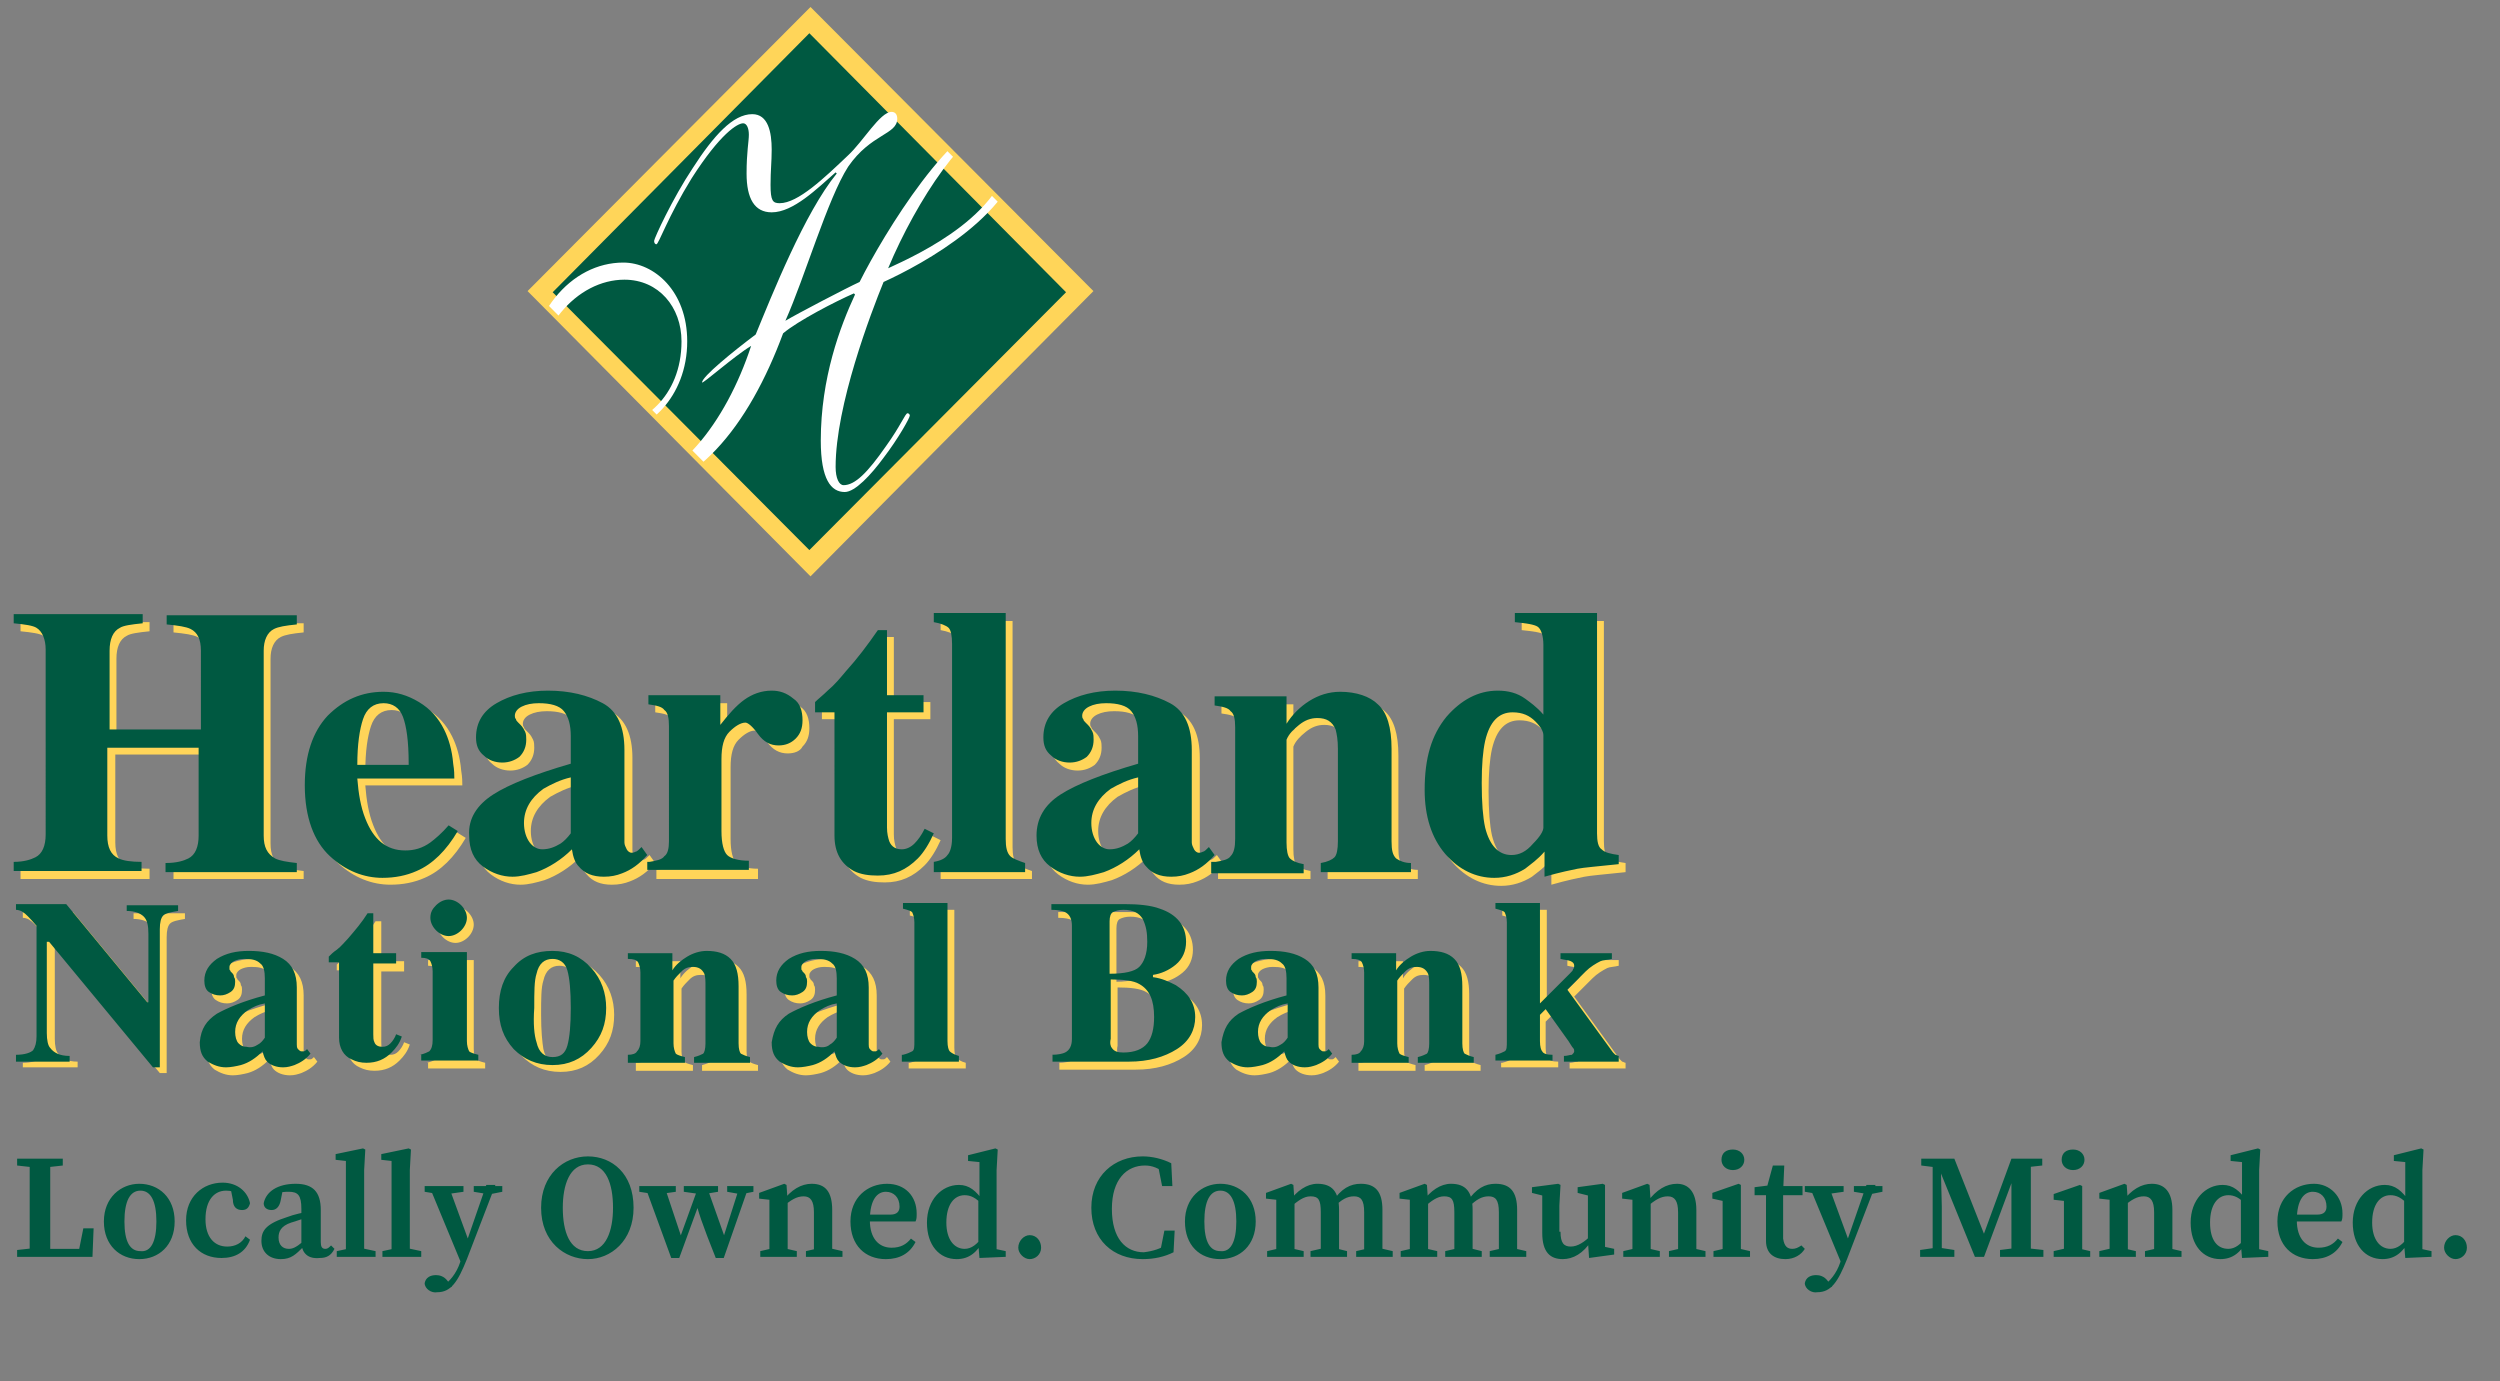
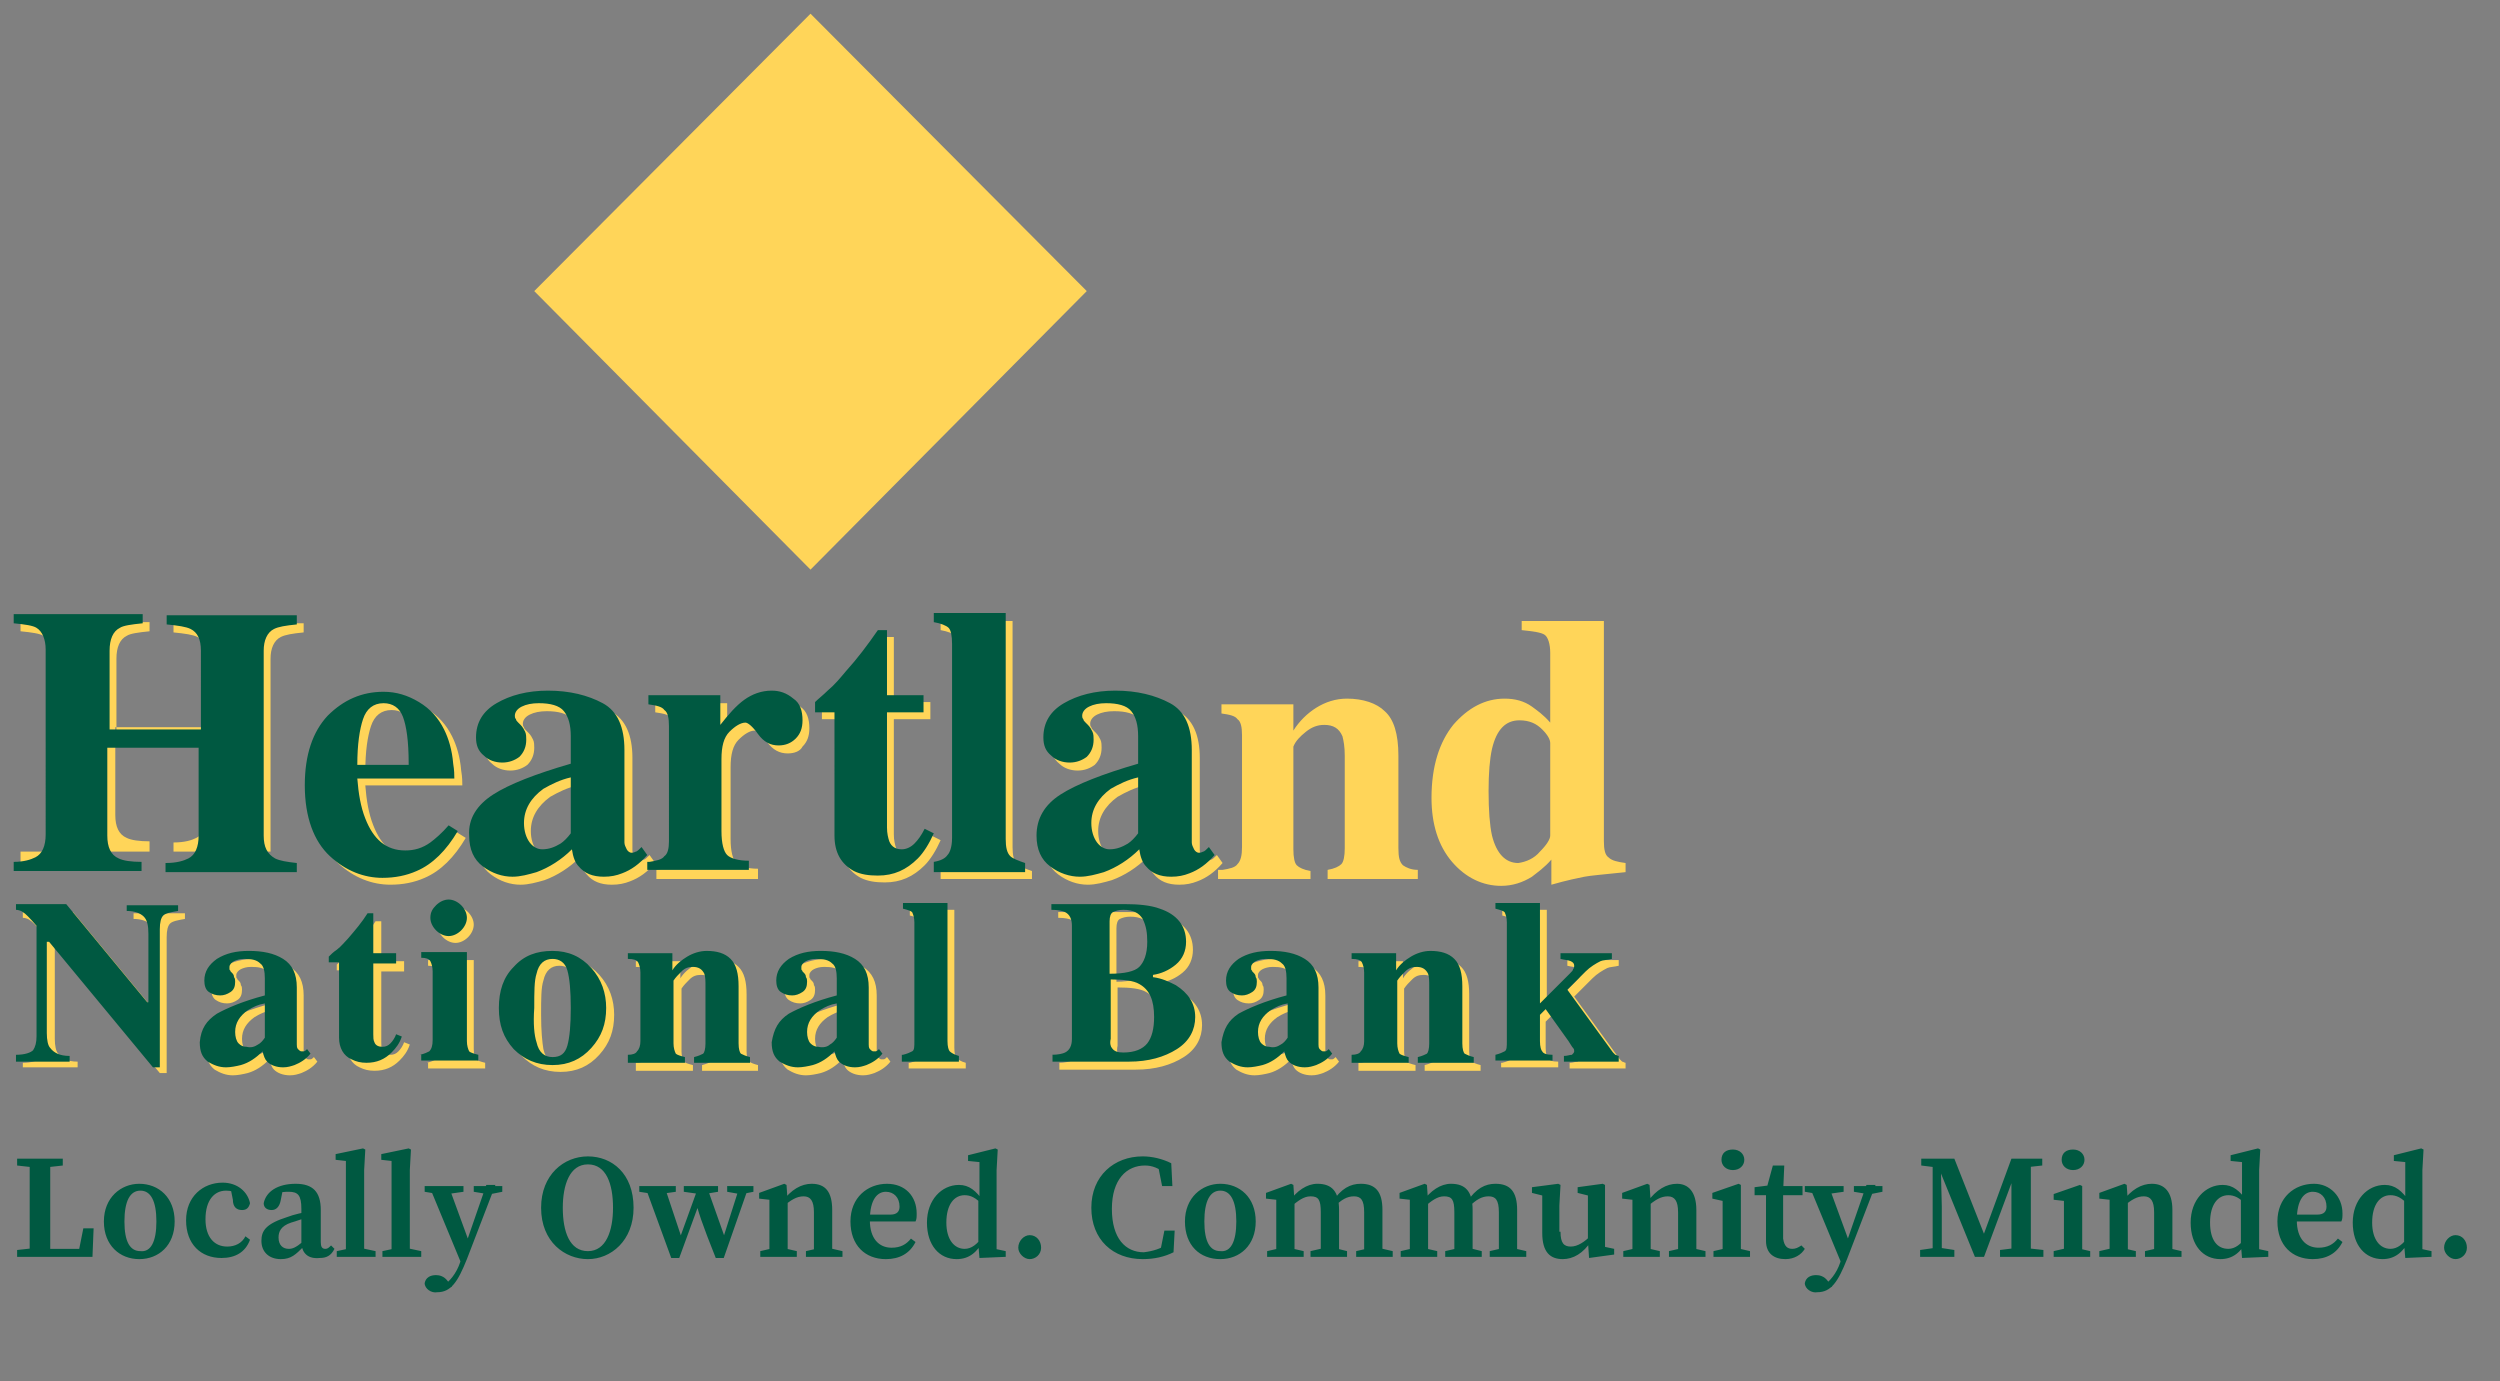
<svg xmlns="http://www.w3.org/2000/svg" xmlns:xlink="http://www.w3.org/1999/xlink" id="Layer_1" viewBox="0 0 219 121">
  <rect x="0" y="0" width="219" height="121" fill="#808080" stroke="none" />
  <style>.st0{fill:#ffd559}.st1{fill:#005941}.st2,.st3{fill:none;stroke:#ffd559;stroke-width:.83;stroke-miterlimit:3.864}.st3{stroke:#005941}.st4{clip-path:url(#SVGID_2_);fill-rule:evenodd;clip-rule:evenodd;fill:#fff}</style>
-   <path class="st0" d="M2 93.1c.8 0 1.3-.2 1.5-.4.2-.3.3-.7.3-1.2v-9.7c-.6-.7-1-1.1-1.2-1.2-.1-.1-.4-.2-.6-.2v-.5h4.4l7.1 8.6h.1v-6c0-.7-.1-1.2-.4-1.5-.3-.3-.8-.5-1.5-.5V80h4.5v.5c-.6.1-1.1.2-1.3.4-.2.2-.3.6-.3 1.2V94H14L4.9 83h-.1v8c0 .6.1 1.1.3 1.3.3.4.8.7 1.7.7v.5H2v-.4zm17.6-3.6c.9-.5 2.3-1.1 4.2-1.6v-1.5c0-.6-.1-1.1-.4-1.3-.3-.3-.7-.4-1.4-.4-.4 0-.7.1-.9.2-.2.1-.4.3-.4.5v.2c0 .1.1.1.1.2l.1.1c.1.1.2.2.2.4.1.1.1.3.1.4 0 .4-.1.7-.4.9-.3.2-.6.3-.9.3-.4 0-.7-.1-1-.3-.3-.2-.4-.6-.4-1 0-.8.4-1.4 1.1-1.9.8-.5 1.7-.7 2.8-.7 1.2 0 2.2.2 3 .7.8.5 1.2 1.3 1.2 2.5v5c0 .1 0 .3.1.4.1.1.2.2.3.2h.2c.1 0 .2-.1.3-.2l.3.4c-.4.5-.9.8-1.4 1-.3.1-.6.2-1 .2-.6 0-1.1-.2-1.4-.5-.2-.2-.3-.5-.4-.9-.6.6-1.2 1-1.9 1.2-.4.1-.9.2-1.3.2-.6 0-1.1-.2-1.6-.5-.5-.4-.7-.9-.7-1.7.2-1.2.6-2 1.5-2.5zm3.6 2.6c.2-.1.4-.3.6-.6v-3c-.6.1-1 .3-1.5.6-.7.5-1.1 1.1-1.1 1.9 0 .4.1.8.3 1 .2.2.4.3.7.3.4.1.8 0 1-.2zm6.3-7v-.6c.2-.2.4-.4.7-.6.4-.3.7-.7 1-1 .6-.7 1.2-1.4 1.7-2.2h.5v3.5h2v.9h-2v6.2c0 .3 0 .5.1.7.1.3.4.4.7.4.3 0 .5-.1.7-.3.2-.2.4-.5.5-.8l.5.2c-.2.6-.5 1-.9 1.4-.6.6-1.3.9-2.2.9-.5 0-.9-.1-1.3-.3-.7-.3-1.1-1-1.1-1.9V85h-.9zm7.9 8c.4-.1.6-.2.8-.3.2-.2.3-.5.3-1v-6c0-.4-.1-.7-.2-.9-.1-.2-.4-.3-.8-.3v-.5h4v7.8c0 .4.1.7.2.9.1.1.4.2.8.3v.5h-5v-.5zm1.4-13.2c.3-.3.7-.5 1.1-.5.4 0 .8.2 1.1.5.3.3.5.7.5 1.1 0 .4-.2.8-.5 1.1-.3.3-.7.5-1.1.5-.4 0-.8-.2-1.1-.5-.3-.3-.5-.7-.5-1.1.1-.4.2-.8.5-1.1zm6.9 5.4c.9-1 2-1.4 3.4-1.4s2.5.5 3.4 1.5c.9 1 1.3 2.2 1.3 3.5 0 1.4-.4 2.5-1.3 3.5s-2 1.5-3.4 1.5-2.5-.5-3.4-1.4c-.9-1-1.3-2.1-1.3-3.6 0-1.4.4-2.6 1.3-3.6zm1.9 6.6c.2.9.7 1.3 1.4 1.3s1.1-.3 1.3-1c.2-.7.3-1.8.3-3.3 0-1.5-.1-2.6-.3-3.3-.2-.7-.7-1-1.3-1-.7 0-1.2.4-1.4 1.3-.2.6-.2 1.6-.2 3s.1 2.4.2 3zm8.1 1.2c.4 0 .7-.1.8-.3.2-.2.3-.5.3-.9v-6c0-.4-.1-.7-.2-.9-.1-.2-.4-.3-.9-.3v-.5h3.9v1.5c.3-.5.8-.9 1.3-1.2.5-.3 1.1-.5 1.7-.5.9 0 1.6.2 2.1.7.5.5.7 1.3.7 2.4v5c0 .5.1.8.2.9.2.1.4.2.8.3v.5h-4.9v-.5c.4-.1.6-.2.8-.3.1-.1.2-.4.2-.9v-5c0-.5 0-.8-.1-1.1-.2-.4-.5-.6-1-.6-.4 0-.7.1-1 .4-.3.3-.5.5-.7.8v5.5c0 .4.1.7.2.9.1.1.4.2.8.3v.5h-5v-.7zm14.1-3.6c.9-.5 2.3-1.1 4.2-1.6v-1.5c0-.6-.1-1.1-.4-1.3-.3-.3-.7-.4-1.4-.4-.4 0-.7.1-.9.2-.2.1-.4.3-.4.5v.2c0 .1.1.1.1.2l.1.1c.1.1.2.2.2.4.1.1.1.3.1.4 0 .4-.1.7-.4.9-.3.2-.6.3-.9.3-.4 0-.7-.1-1-.3-.3-.2-.4-.6-.4-1 0-.8.4-1.4 1.1-1.9.8-.5 1.7-.7 2.8-.7 1.2 0 2.2.2 3 .7.8.5 1.2 1.3 1.2 2.5v5c0 .1 0 .3.1.4.1.1.2.2.3.2h.2c.1 0 .2-.1.3-.2l.3.4c-.4.5-.9.8-1.4 1-.3.1-.6.2-1 .2-.6 0-1.1-.2-1.4-.5-.2-.2-.3-.5-.4-.9-.6.6-1.2 1-1.9 1.2-.4.1-.9.2-1.3.2-.6 0-1.1-.2-1.6-.5-.5-.4-.7-.9-.7-1.7.1-1.2.6-2 1.5-2.5zm3.6 2.6c.2-.1.4-.3.6-.6v-3c-.6.1-1 .3-1.5.6-.7.5-1.1 1.1-1.1 1.9 0 .4.1.8.3 1 .2.2.4.3.7.3.4.1.7 0 1-.2zm6.3 1c.4-.1.6-.2.8-.3.2-.1.2-.4.2-.9V81.4c0-.4-.1-.7-.2-.9-.1-.1-.4-.2-.8-.3v-.5h3.9v12.1c0 .5.1.8.2.9.1.1.4.3.8.4v.5h-5v-.5zm13 0c.6 0 1-.1 1.2-.2.4-.2.6-.6.6-1.2v-9.9c0-.6-.2-1-.6-1.2-.2-.1-.6-.2-1.2-.2v-.5h6.4c1.2 0 2.3.1 3.1.4 1.5.5 2.3 1.5 2.3 2.9 0 .8-.3 1.5-.9 2-.6.5-1.3.8-2 .9v.2c.8.1 1.4.4 2 .7 1.1.7 1.7 1.6 1.7 2.8 0 1.1-.5 2.1-1.6 2.8-1.1.7-2.5 1.1-4.2 1.1h-6.7v-.6zm7.7-7.8c.4-.4.7-1.1.7-2.2 0-.8-.1-1.4-.4-2-.3-.5-.8-.8-1.7-.8-.4 0-.7.1-.9.2-.2.1-.3.4-.3.8V86c1.3 0 2.2-.3 2.6-.7zM98 92.5c.2.3.5.4 1 .4 1 0 1.7-.3 2.1-.8.4-.5.6-1.3.6-2.3 0-1.5-.4-2.4-1.3-2.9-.5-.3-1.4-.4-2.5-.4v5.1c-.1.5 0 .7.1.9zm11.1-3c.9-.5 2.3-1.1 4.2-1.6v-1.5c0-.6-.1-1.1-.4-1.3-.3-.3-.7-.4-1.4-.4-.4 0-.7.1-.9.2-.2.1-.4.3-.4.5v.2c0 .1.1.1.1.2l.1.1c.1.1.2.2.2.4.1.1.1.3.1.4 0 .4-.1.7-.4.9-.3.2-.6.3-.9.3-.4 0-.7-.1-1-.3-.3-.2-.4-.6-.4-1 0-.8.4-1.4 1.1-1.9.8-.5 1.7-.7 2.8-.7 1.2 0 2.2.2 3 .7.8.5 1.2 1.3 1.2 2.5v5c0 .1 0 .3.1.4.1.1.2.2.3.2h.2c.1 0 .2-.1.3-.2l.3.4c-.4.5-.9.8-1.4 1-.3.1-.6.2-1 .2-.6 0-1.1-.2-1.4-.5-.2-.2-.3-.5-.4-.9-.6.6-1.2 1-1.9 1.2-.4.1-.9.2-1.3.2-.6 0-1.1-.2-1.6-.5-.5-.4-.7-.9-.7-1.7.2-1.2.6-2 1.5-2.5zm3.7 2.6c.2-.1.4-.3.6-.6v-3c-.6.1-1 .3-1.5.6-.7.5-1.1 1.1-1.1 1.9 0 .4.1.8.3 1 .2.2.4.3.7.3.4.1.7 0 1-.2zm6.2 1c.4 0 .7-.1.8-.3.2-.2.3-.5.3-.9v-6c0-.4-.1-.7-.2-.9-.1-.2-.4-.3-.9-.3v-.5h3.9v1.5c.3-.5.8-.9 1.3-1.2.5-.3 1.1-.5 1.7-.5.9 0 1.6.2 2.1.7.5.5.7 1.3.7 2.4v5c0 .5.1.8.2.9.2.1.4.2.8.3v.5h-4.9v-.5c.4-.1.6-.2.8-.3.1-.1.2-.4.2-.9v-5c0-.5 0-.8-.1-1.1-.2-.4-.5-.6-1-.6-.4 0-.7.1-1 .4-.3.3-.5.5-.7.8v5.5c0 .4.1.7.2.9.1.1.4.2.8.3v.5h-5v-.7zm12.6 0c.4-.1.6-.2.8-.3.2-.1.2-.4.2-.9V81.4c0-.4-.1-.7-.2-.9-.1-.1-.4-.2-.8-.3v-.5h3.9v8.8l2.6-2.6c.2-.2.3-.3.3-.4s.1-.2.1-.3c0-.2-.1-.3-.3-.4-.2-.1-.5-.1-.9-.2v-.5h4.5v.5c-.4.1-.8.1-1 .2-.4.2-.9.5-1.3.9l-1.6 1.6 4 5.5.2.2c.1 0 .2.1.3.1v.5h-4.9v-.5c.3 0 .5-.1.7-.1.1-.1.2-.2.2-.3 0-.1 0-.2-.1-.3s-.2-.3-.4-.6l-2-2.8-.5.5v2.3c0 .5.1.8.2.9.1.2.4.3.9.3v.5h-5v-.4zM1.8 76.1c.9 0 1.5-.2 1.9-.4.6-.3.9-1 .9-2V57.6c0-.9-.3-1.6-.8-1.9-.3-.2-1-.3-2-.4v-.8h11.3v.8c-1 .1-1.7.2-2 .4-.6.3-.9 1-.9 2v6.9h8v-6.9c0-1-.3-1.6-.9-1.9-.4-.2-1.1-.3-2.1-.4v-.8h11.4v.8c-1 .1-1.6.2-2 .4-.6.3-.9 1-.9 1.9v16.2c0 1 .3 1.6 1 2 .4.2 1 .3 1.9.4v.7H15.2v-.8c1 0 1.6-.2 2-.4.6-.3.9-1 .9-2v-7.7h-8v7.7c0 1 .3 1.7 1 2 .4.2 1.1.3 2 .3v.9H1.8v-.9zm27.6-12.8c1.4-1.4 3-2.1 4.9-2.1 1.1 0 2.1.3 3.1.9 1 .6 1.7 1.4 2.2 2.4.4.8.7 1.8.8 3 .1.6.1 1 .1 1.3H32c.1 1.3.3 2.5.7 3.5.7 1.8 1.8 2.8 3.5 2.8.8 0 1.5-.2 2.2-.7.4-.3 1-.8 1.6-1.5l.8.5c-1 1.7-2.2 2.9-3.6 3.5-.9.4-1.9.6-3 .6-1.6 0-3.2-.6-4.6-1.9-1.4-1.3-2.2-3.4-2.2-6.2-.1-2.7.6-4.7 2-6.1zm7.1 4.2c0-2-.2-3.3-.5-4.1-.3-.8-.9-1.2-1.7-1.2-.9 0-1.5.5-1.8 1.4-.3.9-.5 2.2-.5 4h4.5zm7.4 2.8c1.4-.9 3.7-1.8 6.8-2.7v-2.4c0-1-.2-1.7-.6-2.2-.4-.5-1.2-.7-2.2-.7-.6 0-1.1.1-1.5.3-.4.2-.6.5-.6.8 0 .1 0 .2.1.3 0 .1.1.2.2.3l.2.2c.2.2.3.4.4.6.1.2.1.5.1.7 0 .6-.2 1.1-.6 1.5-.4.3-.9.5-1.5.5s-1.2-.2-1.6-.6c-.5-.4-.7-.9-.7-1.6 0-1.3.6-2.3 1.8-3 1.2-.7 2.7-1.1 4.5-1.1 1.9 0 3.5.4 4.8 1.1 1.3.7 1.9 2.1 1.9 4.1v8.1c0 .2.1.4.2.6.1.2.3.3.4.3.1 0 .2 0 .4-.1.1 0 .3-.2.5-.4l.5.7c-.7.8-1.4 1.3-2.2 1.6-.5.2-1 .3-1.6.3-1 0-1.7-.3-2.2-.9-.3-.3-.5-.8-.6-1.5-.9.9-2 1.6-3.1 2-.7.2-1.4.4-2.1.4-.9 0-1.8-.3-2.6-.9-.8-.6-1.2-1.5-1.2-2.7-.1-1.6.6-2.8 2.1-3.6zm5.8 4.3c.3-.2.6-.5.9-.9v-4.9c-.9.2-1.7.6-2.4 1-1.1.8-1.7 1.8-1.7 3 0 .7.2 1.3.5 1.7.3.4.7.6 1.1.6.6 0 1.1-.2 1.6-.5zm7.8 1.6c.6-.1 1.1-.2 1.3-.5.3-.2.4-.7.4-1.3V64.3c0-.7-.1-1.2-.4-1.4-.2-.3-.7-.4-1.4-.5v-.8h6.3v2.6c.7-.9 1.4-1.7 2.1-2.2.7-.5 1.5-.8 2.4-.8.7 0 1.3.2 1.9.7.6.4.8 1.1.8 1.9 0 .7-.2 1.2-.6 1.6-.2.4-.7.6-1.3.6-.7 0-1.3-.3-1.8-1s-.9-1-1.1-1c-.4 0-.9.3-1.4.8-.5.5-.7 1.3-.7 2.4v6.3c0 1.1.2 1.8.5 2.1.3.3 1 .5 1.9.5v.9h-8.9v-.8zM72 63v-.9c.3-.3.7-.6 1.1-1 .6-.5 1.1-1.1 1.6-1.7 1-1.1 1.9-2.3 2.8-3.6h.8v5.7h3.2V63h-3.2v10.1c0 .5.1.9.2 1.2.2.5.6.7 1.1.7.4 0 .8-.2 1.1-.5.3-.3.6-.7.9-1.3l.8.4c-.4.9-.9 1.7-1.4 2.2-1 1-2.1 1.5-3.5 1.5-.8 0-1.5-.1-2.1-.4-1.1-.6-1.7-1.6-1.7-3.1V63H72zm10.4 13.2c.6-.1 1-.3 1.2-.6.2-.2.4-.7.4-1.5v-17c0-.7-.1-1.2-.3-1.4-.2-.2-.7-.4-1.3-.5v-.8h6.3v19.8c0 .7.1 1.2.4 1.5.2.2.7.4 1.3.6v.7h-8v-.8zm11.2-5.9c1.4-.9 3.7-1.8 6.8-2.7v-2.4c0-1-.2-1.7-.6-2.2-.4-.5-1.2-.7-2.2-.7-.6 0-1.1.1-1.5.3-.4.2-.6.5-.6.8 0 .1 0 .2.1.3 0 .1.1.2.2.3l.2.2c.2.2.3.4.4.6.1.2.1.5.1.7 0 .6-.2 1.1-.6 1.5-.4.3-.9.5-1.5.5s-1.2-.2-1.6-.6c-.5-.4-.7-.9-.7-1.6 0-1.3.6-2.3 1.8-3 1.2-.7 2.7-1.1 4.5-1.1 1.9 0 3.5.4 4.8 1.1 1.3.7 1.9 2.1 1.9 4.1v8.1c0 .2.1.4.2.6.1.2.3.3.4.3.1 0 .2 0 .4-.1.1 0 .3-.2.5-.4l.5.7c-.7.8-1.4 1.3-2.2 1.6-.5.2-1 .3-1.6.3-1 0-1.7-.3-2.2-.9-.3-.3-.5-.8-.6-1.5-.9.9-2 1.6-3.1 2-.7.2-1.4.4-2.1.4-.9 0-1.8-.3-2.6-.9-.8-.6-1.2-1.5-1.2-2.7-.1-1.6.6-2.8 2.1-3.6zm5.8 4.3c.3-.2.6-.5.9-.9v-4.9c-.9.2-1.7.6-2.4 1-1.1.8-1.7 1.8-1.7 3 0 .7.2 1.3.5 1.7.3.4.7.6 1.1.6.6 0 1.1-.2 1.6-.5z" />
+   <path class="st0" d="M2 93.1c.8 0 1.3-.2 1.5-.4.2-.3.3-.7.3-1.2v-9.7c-.6-.7-1-1.1-1.2-1.2-.1-.1-.4-.2-.6-.2v-.5h4.4l7.1 8.6h.1v-6c0-.7-.1-1.2-.4-1.5-.3-.3-.8-.5-1.5-.5V80h4.5v.5c-.6.1-1.1.2-1.3.4-.2.2-.3.6-.3 1.2V94H14L4.9 83h-.1v8c0 .6.1 1.1.3 1.3.3.4.8.7 1.7.7v.5H2v-.4zm17.6-3.6c.9-.5 2.3-1.1 4.2-1.6v-1.5c0-.6-.1-1.1-.4-1.3-.3-.3-.7-.4-1.4-.4-.4 0-.7.1-.9.2-.2.1-.4.3-.4.5v.2c0 .1.1.1.1.2l.1.1c.1.1.2.2.2.4.1.1.1.3.1.4 0 .4-.1.7-.4.9-.3.2-.6.3-.9.3-.4 0-.7-.1-1-.3-.3-.2-.4-.6-.4-1 0-.8.4-1.4 1.1-1.9.8-.5 1.7-.7 2.8-.7 1.2 0 2.2.2 3 .7.8.5 1.2 1.3 1.2 2.5v5c0 .1 0 .3.1.4.1.1.2.2.3.2h.2c.1 0 .2-.1.3-.2l.3.4c-.4.5-.9.8-1.4 1-.3.1-.6.2-1 .2-.6 0-1.1-.2-1.4-.5-.2-.2-.3-.5-.4-.9-.6.6-1.2 1-1.9 1.2-.4.1-.9.2-1.3.2-.6 0-1.1-.2-1.6-.5-.5-.4-.7-.9-.7-1.7.2-1.2.6-2 1.5-2.5zm3.6 2.6c.2-.1.4-.3.6-.6v-3c-.6.1-1 .3-1.5.6-.7.5-1.1 1.1-1.1 1.9 0 .4.1.8.3 1 .2.2.4.3.7.3.4.1.8 0 1-.2zm6.3-7v-.6c.2-.2.4-.4.7-.6.4-.3.7-.7 1-1 .6-.7 1.2-1.4 1.7-2.2h.5v3.5h2v.9h-2v6.2c0 .3 0 .5.1.7.1.3.4.4.7.4.3 0 .5-.1.7-.3.2-.2.4-.5.5-.8l.5.2c-.2.6-.5 1-.9 1.4-.6.6-1.3.9-2.2.9-.5 0-.9-.1-1.3-.3-.7-.3-1.1-1-1.1-1.9V85h-.9zm7.9 8c.4-.1.6-.2.8-.3.2-.2.3-.5.3-1v-6c0-.4-.1-.7-.2-.9-.1-.2-.4-.3-.8-.3v-.5h4v7.8c0 .4.1.7.2.9.1.1.4.2.8.3v.5h-5v-.5zm1.4-13.2c.3-.3.7-.5 1.1-.5.4 0 .8.2 1.1.5.3.3.5.7.5 1.1 0 .4-.2.8-.5 1.1-.3.3-.7.5-1.1.5-.4 0-.8-.2-1.1-.5-.3-.3-.5-.7-.5-1.1.1-.4.2-.8.5-1.1zm6.9 5.4c.9-1 2-1.4 3.4-1.4s2.5.5 3.4 1.5c.9 1 1.3 2.2 1.3 3.5 0 1.4-.4 2.5-1.3 3.5s-2 1.5-3.4 1.5-2.5-.5-3.4-1.4c-.9-1-1.3-2.1-1.3-3.6 0-1.4.4-2.6 1.3-3.6zm1.9 6.6c.2.9.7 1.3 1.4 1.3s1.1-.3 1.3-1c.2-.7.3-1.8.3-3.3 0-1.5-.1-2.6-.3-3.3-.2-.7-.7-1-1.3-1-.7 0-1.2.4-1.4 1.3-.2.6-.2 1.6-.2 3s.1 2.4.2 3zm8.1 1.2c.4 0 .7-.1.8-.3.2-.2.3-.5.3-.9v-6c0-.4-.1-.7-.2-.9-.1-.2-.4-.3-.9-.3v-.5h3.9v1.5c.3-.5.8-.9 1.3-1.2.5-.3 1.1-.5 1.7-.5.9 0 1.6.2 2.1.7.5.5.7 1.3.7 2.4v5c0 .5.1.8.2.9.2.1.4.2.8.3v.5h-4.9v-.5c.4-.1.6-.2.8-.3.1-.1.2-.4.2-.9v-5c0-.5 0-.8-.1-1.1-.2-.4-.5-.6-1-.6-.4 0-.7.1-1 .4-.3.3-.5.5-.7.8v5.5c0 .4.1.7.2.9.1.1.4.2.8.3v.5h-5v-.7zm14.1-3.6c.9-.5 2.3-1.1 4.2-1.6v-1.5c0-.6-.1-1.1-.4-1.3-.3-.3-.7-.4-1.4-.4-.4 0-.7.1-.9.2-.2.1-.4.3-.4.5v.2c0 .1.1.1.1.2l.1.1c.1.1.2.2.2.4.1.1.1.3.1.4 0 .4-.1.7-.4.9-.3.2-.6.3-.9.3-.4 0-.7-.1-1-.3-.3-.2-.4-.6-.4-1 0-.8.4-1.4 1.1-1.9.8-.5 1.7-.7 2.8-.7 1.2 0 2.2.2 3 .7.8.5 1.2 1.3 1.2 2.5v5c0 .1 0 .3.1.4.1.1.2.2.3.2h.2c.1 0 .2-.1.3-.2l.3.4c-.4.5-.9.8-1.4 1-.3.1-.6.2-1 .2-.6 0-1.1-.2-1.4-.5-.2-.2-.3-.5-.4-.9-.6.6-1.2 1-1.9 1.2-.4.1-.9.2-1.3.2-.6 0-1.1-.2-1.6-.5-.5-.4-.7-.9-.7-1.7.1-1.2.6-2 1.5-2.5zm3.6 2.6c.2-.1.4-.3.6-.6v-3c-.6.1-1 .3-1.5.6-.7.5-1.1 1.1-1.1 1.9 0 .4.1.8.3 1 .2.2.4.3.7.3.4.1.7 0 1-.2zm6.3 1c.4-.1.6-.2.8-.3.2-.1.2-.4.2-.9V81.4c0-.4-.1-.7-.2-.9-.1-.1-.4-.2-.8-.3v-.5h3.9v12.1c0 .5.1.8.2.9.1.1.4.3.8.4v.5h-5v-.5zm13 0c.6 0 1-.1 1.2-.2.4-.2.6-.6.6-1.2v-9.9c0-.6-.2-1-.6-1.2-.2-.1-.6-.2-1.2-.2v-.5h6.4c1.2 0 2.3.1 3.1.4 1.5.5 2.3 1.5 2.3 2.9 0 .8-.3 1.5-.9 2-.6.5-1.3.8-2 .9v.2c.8.1 1.4.4 2 .7 1.1.7 1.7 1.6 1.7 2.8 0 1.1-.5 2.1-1.6 2.8-1.1.7-2.5 1.1-4.2 1.1h-6.7v-.6zm7.7-7.8c.4-.4.7-1.1.7-2.2 0-.8-.1-1.4-.4-2-.3-.5-.8-.8-1.7-.8-.4 0-.7.1-.9.2-.2.1-.3.4-.3.8V86c1.3 0 2.2-.3 2.6-.7zM98 92.5c.2.3.5.4 1 .4 1 0 1.7-.3 2.1-.8.4-.5.6-1.3.6-2.3 0-1.5-.4-2.4-1.3-2.9-.5-.3-1.4-.4-2.5-.4v5.1c-.1.5 0 .7.1.9zm11.1-3c.9-.5 2.3-1.1 4.2-1.6v-1.5c0-.6-.1-1.1-.4-1.3-.3-.3-.7-.4-1.4-.4-.4 0-.7.1-.9.2-.2.1-.4.3-.4.5v.2c0 .1.1.1.1.2l.1.1c.1.1.2.2.2.4.1.1.1.3.1.4 0 .4-.1.7-.4.9-.3.2-.6.3-.9.3-.4 0-.7-.1-1-.3-.3-.2-.4-.6-.4-1 0-.8.4-1.4 1.1-1.9.8-.5 1.7-.7 2.8-.7 1.2 0 2.2.2 3 .7.8.5 1.2 1.3 1.2 2.5v5c0 .1 0 .3.1.4.1.1.2.2.3.2h.2c.1 0 .2-.1.3-.2l.3.4c-.4.5-.9.8-1.4 1-.3.1-.6.2-1 .2-.6 0-1.1-.2-1.4-.5-.2-.2-.3-.5-.4-.9-.6.6-1.2 1-1.9 1.2-.4.1-.9.2-1.3.2-.6 0-1.1-.2-1.6-.5-.5-.4-.7-.9-.7-1.7.2-1.2.6-2 1.5-2.5zm3.7 2.6c.2-.1.4-.3.6-.6v-3c-.6.1-1 .3-1.5.6-.7.5-1.1 1.1-1.1 1.9 0 .4.1.8.3 1 .2.2.4.3.7.3.4.1.7 0 1-.2zm6.2 1c.4 0 .7-.1.8-.3.2-.2.3-.5.3-.9v-6c0-.4-.1-.7-.2-.9-.1-.2-.4-.3-.9-.3v-.5h3.9v1.5c.3-.5.8-.9 1.3-1.2.5-.3 1.1-.5 1.7-.5.9 0 1.6.2 2.1.7.5.5.7 1.3.7 2.4v5c0 .5.1.8.2.9.2.1.4.2.8.3v.5h-4.9v-.5c.4-.1.6-.2.8-.3.1-.1.2-.4.2-.9v-5c0-.5 0-.8-.1-1.1-.2-.4-.5-.6-1-.6-.4 0-.7.1-1 .4-.3.3-.5.5-.7.8v5.5c0 .4.1.7.2.9.1.1.4.2.8.3v.5h-5v-.7zm12.6 0c.4-.1.6-.2.8-.3.2-.1.2-.4.2-.9V81.4c0-.4-.1-.7-.2-.9-.1-.1-.4-.2-.8-.3v-.5h3.9v8.8l2.6-2.6c.2-.2.3-.3.3-.4s.1-.2.1-.3c0-.2-.1-.3-.3-.4-.2-.1-.5-.1-.9-.2v-.5h4.5v.5c-.4.1-.8.1-1 .2-.4.2-.9.5-1.3.9l-1.6 1.6 4 5.5.2.2c.1 0 .2.1.3.1v.5h-4.9v-.5c.3 0 .5-.1.7-.1.1-.1.2-.2.2-.3 0-.1 0-.2-.1-.3s-.2-.3-.4-.6l-2-2.8-.5.5v2.3c0 .5.1.8.2.9.1.2.4.3.9.3v.5h-5v-.4zM1.8 76.1c.9 0 1.5-.2 1.9-.4.6-.3.9-1 .9-2V57.6c0-.9-.3-1.6-.8-1.9-.3-.2-1-.3-2-.4v-.8h11.3v.8c-1 .1-1.7.2-2 .4-.6.3-.9 1-.9 2v6.9h8v-6.9c0-1-.3-1.6-.9-1.9-.4-.2-1.1-.3-2.1-.4v-.8h11.4v.8c-1 .1-1.6.2-2 .4-.6.3-.9 1-.9 1.9v16.2v.7H15.2v-.8c1 0 1.6-.2 2-.4.6-.3.9-1 .9-2v-7.7h-8v7.7c0 1 .3 1.7 1 2 .4.2 1.1.3 2 .3v.9H1.8v-.9zm27.6-12.8c1.4-1.4 3-2.1 4.9-2.1 1.1 0 2.1.3 3.1.9 1 .6 1.7 1.4 2.2 2.4.4.8.7 1.8.8 3 .1.6.1 1 .1 1.3H32c.1 1.3.3 2.5.7 3.5.7 1.8 1.8 2.8 3.5 2.8.8 0 1.5-.2 2.2-.7.4-.3 1-.8 1.6-1.5l.8.5c-1 1.7-2.2 2.9-3.6 3.5-.9.4-1.9.6-3 .6-1.6 0-3.2-.6-4.6-1.9-1.4-1.3-2.2-3.4-2.2-6.2-.1-2.7.6-4.7 2-6.1zm7.1 4.2c0-2-.2-3.3-.5-4.1-.3-.8-.9-1.2-1.7-1.2-.9 0-1.5.5-1.8 1.4-.3.9-.5 2.2-.5 4h4.5zm7.4 2.8c1.4-.9 3.7-1.8 6.8-2.7v-2.4c0-1-.2-1.7-.6-2.2-.4-.5-1.2-.7-2.2-.7-.6 0-1.1.1-1.5.3-.4.2-.6.5-.6.8 0 .1 0 .2.1.3 0 .1.1.2.2.3l.2.2c.2.2.3.4.4.6.1.2.1.5.1.7 0 .6-.2 1.1-.6 1.5-.4.3-.9.5-1.5.5s-1.2-.2-1.6-.6c-.5-.4-.7-.9-.7-1.6 0-1.3.6-2.3 1.8-3 1.2-.7 2.7-1.1 4.5-1.1 1.9 0 3.5.4 4.8 1.1 1.3.7 1.9 2.1 1.9 4.1v8.1c0 .2.1.4.2.6.1.2.3.3.4.3.1 0 .2 0 .4-.1.1 0 .3-.2.5-.4l.5.7c-.7.8-1.4 1.3-2.2 1.6-.5.2-1 .3-1.6.3-1 0-1.7-.3-2.2-.9-.3-.3-.5-.8-.6-1.5-.9.9-2 1.6-3.1 2-.7.2-1.4.4-2.1.4-.9 0-1.8-.3-2.6-.9-.8-.6-1.2-1.5-1.2-2.7-.1-1.6.6-2.8 2.1-3.6zm5.8 4.3c.3-.2.6-.5.9-.9v-4.9c-.9.2-1.7.6-2.4 1-1.1.8-1.7 1.8-1.7 3 0 .7.2 1.3.5 1.7.3.4.7.6 1.1.6.6 0 1.1-.2 1.6-.5zm7.8 1.6c.6-.1 1.1-.2 1.3-.5.3-.2.4-.7.4-1.3V64.3c0-.7-.1-1.2-.4-1.4-.2-.3-.7-.4-1.4-.5v-.8h6.3v2.6c.7-.9 1.4-1.7 2.1-2.2.7-.5 1.5-.8 2.4-.8.7 0 1.3.2 1.9.7.6.4.8 1.1.8 1.9 0 .7-.2 1.2-.6 1.6-.2.4-.7.6-1.3.6-.7 0-1.3-.3-1.8-1s-.9-1-1.1-1c-.4 0-.9.3-1.4.8-.5.5-.7 1.3-.7 2.4v6.3c0 1.1.2 1.8.5 2.1.3.3 1 .5 1.9.5v.9h-8.9v-.8zM72 63v-.9c.3-.3.7-.6 1.1-1 .6-.5 1.1-1.1 1.6-1.7 1-1.1 1.9-2.3 2.8-3.6h.8v5.7h3.2V63h-3.2v10.1c0 .5.1.9.2 1.2.2.5.6.7 1.1.7.4 0 .8-.2 1.1-.5.3-.3.6-.7.9-1.3l.8.4c-.4.9-.9 1.7-1.4 2.2-1 1-2.1 1.5-3.5 1.5-.8 0-1.5-.1-2.1-.4-1.1-.6-1.7-1.6-1.7-3.1V63H72zm10.4 13.2c.6-.1 1-.3 1.2-.6.2-.2.4-.7.4-1.5v-17c0-.7-.1-1.2-.3-1.4-.2-.2-.7-.4-1.3-.5v-.8h6.3v19.8c0 .7.1 1.2.4 1.5.2.2.7.4 1.3.6v.7h-8v-.8zm11.2-5.9c1.4-.9 3.7-1.8 6.8-2.7v-2.4c0-1-.2-1.7-.6-2.2-.4-.5-1.2-.7-2.2-.7-.6 0-1.1.1-1.5.3-.4.2-.6.5-.6.8 0 .1 0 .2.1.3 0 .1.1.2.2.3l.2.2c.2.2.3.4.4.6.1.2.1.5.1.7 0 .6-.2 1.1-.6 1.5-.4.3-.9.5-1.5.5s-1.2-.2-1.6-.6c-.5-.4-.7-.9-.7-1.6 0-1.3.6-2.3 1.8-3 1.2-.7 2.7-1.1 4.5-1.1 1.9 0 3.5.4 4.8 1.1 1.3.7 1.9 2.1 1.9 4.1v8.1c0 .2.1.4.2.6.1.2.3.3.4.3.1 0 .2 0 .4-.1.1 0 .3-.2.5-.4l.5.7c-.7.8-1.4 1.3-2.2 1.6-.5.2-1 .3-1.6.3-1 0-1.7-.3-2.2-.9-.3-.3-.5-.8-.6-1.5-.9.9-2 1.6-3.1 2-.7.2-1.4.4-2.1.4-.9 0-1.8-.3-2.6-.9-.8-.6-1.2-1.5-1.2-2.7-.1-1.6.6-2.8 2.1-3.6zm5.8 4.3c.3-.2.6-.5.9-.9v-4.9c-.9.2-1.7.6-2.4 1-1.1.8-1.7 1.8-1.7 3 0 .7.2 1.3.5 1.7.3.4.7.6 1.1.6.6 0 1.1-.2 1.6-.5z" />
  <path class="st0" d="M107.1 76.2c.6-.1 1.1-.2 1.3-.5.3-.3.4-.8.4-1.5v-9.8c0-.7-.1-1.2-.4-1.4-.2-.3-.7-.4-1.4-.5v-.8h6.3V64c.5-.8 1.2-1.5 2-2s1.7-.8 2.7-.8c1.4 0 2.6.4 3.3 1.1.8.7 1.2 2 1.2 3.9v8.1c0 .8.1 1.2.4 1.5.3.2.7.4 1.3.4v.8h-7.9v-.8c.6-.1 1-.3 1.2-.5.2-.2.3-.7.3-1.4v-8.1c0-.8-.1-1.3-.2-1.7-.3-.7-.8-1-1.6-1-.6 0-1.1.2-1.6.6-.5.4-.9.8-1.1 1.3v9c0 .7.1 1.2.3 1.4.2.2.6.4 1.2.5v.7h-8.1v-.8zm20.2-12.7c1.3-1.5 2.8-2.3 4.5-2.3.9 0 1.7.2 2.4.7.4.3 1 .7 1.6 1.4v-6.1c0-.8-.2-1.4-.5-1.6-.3-.2-1-.3-2-.4v-.8h7.2v19.3c0 .7.1 1.2.4 1.4.3.3.8.4 1.5.5v.8c-1.9.2-3.1.3-3.6.4-.5.1-1.5.3-2.9.7v-2.2c-.6.7-1.2 1.1-1.7 1.5-.8.5-1.7.8-2.7.8-1.6 0-3.1-.7-4.3-2.1-1.2-1.4-1.8-3.3-1.8-5.6 0-2.8.7-4.9 1.9-6.4zm7.6 11.1c.6-.6.9-1.1.9-1.4v-8.1c0-.3-.2-.7-.7-1.2-.5-.5-1.1-.8-2-.8-1.2 0-2 .8-2.4 2.5-.2.9-.3 2.1-.3 3.7 0 1.7.1 3 .3 3.9.4 1.6 1.2 2.4 2.3 2.4.7-.1 1.4-.4 1.9-1z" />
  <path class="st1" d="M1.4 92.4c.8 0 1.3-.2 1.5-.4.2-.3.3-.7.3-1.2v-9.7c-.6-.7-1-1.1-1.2-1.2-.1-.1-.4-.2-.6-.2v-.5h4.4l7.1 8.6h.1v-6c0-.7-.1-1.2-.4-1.5-.3-.3-.8-.5-1.5-.5v-.5h4.5v.5c-.6.1-1.1.2-1.3.4-.2.2-.3.6-.3 1.2v12.1h-.6l-9.1-11h-.2v8c0 .6.1 1.1.3 1.3.3.4.8.7 1.7.7v.5H1.4v-.6zM19 88.8c.9-.5 2.3-1.1 4.2-1.6v-1.5c0-.6-.1-1.1-.4-1.3-.3-.3-.7-.4-1.4-.4-.4 0-.7.1-.9.2-.2.1-.4.3-.4.5v.2c0 .1.1.1.1.2l.1.1c.1.1.2.2.2.4.1.1.1.3.1.4 0 .4-.1.7-.4.9-.3.2-.6.3-.9.3-.4 0-.7-.1-1-.3-.3-.2-.4-.6-.4-1 0-.8.4-1.4 1.1-1.9.8-.5 1.7-.7 2.8-.7 1.2 0 2.2.2 3 .7.8.5 1.2 1.3 1.2 2.5v5c0 .1 0 .3.1.4.1.1.2.2.3.2h.2c.1 0 .2-.1.3-.2l.3.4c-.4.5-.9.8-1.4 1-.3.1-.6.2-1 .2-.6 0-1.1-.2-1.4-.5-.2-.2-.3-.5-.4-.9-.6.6-1.2 1-1.9 1.2-.4.1-.9.2-1.3.2-.6 0-1.1-.2-1.6-.5-.5-.4-.7-.9-.7-1.7.1-1.2.6-1.9 1.5-2.5zm3.6 2.7c.2-.1.4-.3.6-.6v-3c-.6.1-1 .3-1.5.6-.7.5-1.1 1.1-1.1 1.9 0 .4.1.8.3 1 .2.2.4.3.7.3.4.1.7 0 1-.2zm6.2-7.1v-.6c.2-.2.4-.4.7-.6.4-.3.7-.7 1-1 .6-.7 1.2-1.4 1.7-2.2h.5v3.5h2v.9h-2v6.2c0 .3 0 .5.1.7.1.3.4.4.7.4.3 0 .5-.1.7-.3.2-.2.4-.5.5-.8l.5.2c-.2.6-.5 1-.9 1.4-.6.6-1.3.9-2.2.9-.5 0-.9-.1-1.3-.3-.7-.3-1.1-1-1.1-1.9v-6.6h-.9zm8 8c.4-.1.6-.2.8-.3.2-.2.3-.5.3-1v-6c0-.4-.1-.7-.2-.9-.1-.2-.4-.3-.8-.3v-.5h4v7.8c0 .4.1.7.2.9.1.1.4.2.8.3v.5h-5v-.5zm1.4-13.1c.3-.3.7-.5 1.1-.5.4 0 .8.2 1.1.5.3.3.5.7.5 1.1 0 .4-.2.8-.5 1.1-.3.3-.7.5-1.1.5-.4 0-.8-.2-1.1-.5-.3-.3-.5-.7-.5-1.1 0-.5.2-.8.5-1.1zm6.8 5.4c.9-1 2-1.4 3.4-1.4s2.5.5 3.4 1.5c.9 1 1.3 2.2 1.3 3.5 0 1.4-.4 2.5-1.3 3.5s-2 1.5-3.4 1.5-2.5-.5-3.4-1.4c-.9-1-1.3-2.1-1.3-3.6s.4-2.7 1.3-3.6zm2 6.6c.2.9.7 1.3 1.4 1.3s1.1-.3 1.3-1c.2-.7.3-1.8.3-3.3 0-1.5-.1-2.6-.3-3.3-.2-.7-.7-1-1.3-1-.7 0-1.2.4-1.4 1.3-.2.6-.2 1.6-.2 3-.1 1.4 0 2.4.2 3zm8 1.1c.4 0 .7-.1.8-.3.2-.2.3-.5.3-.9v-6c0-.4-.1-.7-.2-.9-.1-.2-.4-.3-.9-.3v-.5h3.9V85c.3-.5.8-.9 1.3-1.2.5-.3 1.1-.5 1.7-.5.9 0 1.6.2 2.1.7.5.5.7 1.3.7 2.4v5c0 .5.1.8.2.9.2.1.4.2.8.3v.5h-4.9v-.5c.4-.1.6-.2.8-.3.1-.1.2-.4.2-.9v-5c0-.5 0-.8-.1-1.1-.2-.4-.5-.6-1-.6-.4 0-.7.1-1 .4-.3.3-.5.5-.7.8v5.5c0 .4.1.7.2.9.1.1.4.2.8.3v.5h-5v-.7zm14.1-3.6c.9-.5 2.3-1.1 4.2-1.6v-1.5c0-.6-.1-1.1-.4-1.3-.3-.3-.7-.4-1.4-.4-.4 0-.7.1-.9.2-.2.1-.4.3-.4.5v.2c0 .1.1.1.1.2l.1.1c.1.1.2.2.2.4.1.1.1.3.1.4 0 .4-.1.7-.4.9-.3.2-.6.3-.9.3-.4 0-.7-.1-1-.3-.3-.2-.4-.6-.4-1 0-.8.4-1.4 1.1-1.9.8-.5 1.7-.7 2.8-.7 1.2 0 2.2.2 3 .7.8.5 1.2 1.3 1.2 2.5v5c0 .1 0 .3.1.4.1.1.2.2.3.2h.2c.1 0 .2-.1.3-.2l.3.4c-.4.5-.9.8-1.4 1-.3.1-.6.2-1 .2-.6 0-1.1-.2-1.4-.5-.2-.2-.3-.5-.4-.9-.6.6-1.2 1-1.9 1.2-.4.1-.9.2-1.3.2-.6 0-1.1-.2-1.6-.5-.5-.4-.7-.9-.7-1.7.2-1.2.6-1.9 1.5-2.5zm3.6 2.7c.2-.1.4-.3.6-.6v-3c-.6.1-1 .3-1.5.6-.7.5-1.1 1.1-1.1 1.9 0 .4.1.8.3 1 .2.2.4.3.7.3.4.1.8 0 1-.2zm6.4.9c.4-.1.6-.2.8-.3.2-.1.2-.4.2-.9V80.8c0-.4-.1-.7-.2-.9-.1-.1-.4-.2-.8-.3v-.5H83v12.1c0 .5.1.8.2.9.1.1.4.3.8.4v.5h-5v-.6zm13 0c.6 0 1-.1 1.2-.2.4-.2.6-.6.6-1.2v-9.9c0-.6-.2-1-.6-1.2-.2-.1-.6-.2-1.2-.2v-.5h6.4c1.2 0 2.3.1 3.1.4 1.5.5 2.3 1.5 2.3 2.9 0 .8-.3 1.5-.9 2s-1.3.8-2 .9v.2c.8.1 1.4.4 2 .7 1.1.7 1.7 1.6 1.7 2.8 0 1.1-.5 2.1-1.6 2.8-1.1.7-2.5 1.1-4.2 1.1h-6.7v-.6zm7.7-7.7c.4-.4.7-1.1.7-2.2 0-.8-.1-1.4-.4-2-.3-.5-.8-.8-1.7-.8-.4 0-.7.1-.9.2-.2.1-.3.4-.3.8v4.6c1.3 0 2.2-.2 2.6-.6zm-2.4 7.1c.2.3.5.4 1 .4 1 0 1.7-.3 2.1-.8.4-.5.6-1.3.6-2.3 0-1.5-.4-2.4-1.3-2.9-.5-.3-1.4-.4-2.5-.4V91c-.1.4 0 .7.1.8zm11.1-3c.9-.5 2.3-1.1 4.2-1.6v-1.5c0-.6-.1-1.1-.4-1.3-.3-.3-.7-.4-1.4-.4-.4 0-.7.1-.9.2-.2.1-.4.3-.4.5v.2c0 .1.1.1.1.2l.1.1c.1.1.2.2.2.4.1.1.1.3.1.4 0 .4-.1.7-.4.9-.3.2-.6.3-.9.3-.4 0-.7-.1-1-.3-.3-.2-.4-.6-.4-1 0-.8.4-1.4 1.1-1.9.8-.5 1.7-.7 2.8-.7 1.2 0 2.2.2 3 .7.8.5 1.2 1.3 1.2 2.5v5c0 .1 0 .3.1.4.1.1.2.2.3.2h.2c.1 0 .2-.1.3-.2l.3.4c-.4.5-.9.8-1.4 1-.3.1-.6.2-1 .2-.6 0-1.1-.2-1.4-.5-.2-.2-.3-.5-.4-.9-.6.6-1.2 1-1.9 1.2-.4.1-.9.2-1.3.2-.6 0-1.1-.2-1.6-.5-.5-.4-.7-.9-.7-1.7.2-1.2.6-1.9 1.5-2.5zm3.7 2.7c.2-.1.4-.3.6-.6v-3c-.6.1-1 .3-1.5.6-.7.5-1.1 1.1-1.1 1.9 0 .4.1.8.3 1 .2.2.4.3.7.3.4.1.7 0 1-.2zm6.2.9c.4 0 .7-.1.8-.3.2-.2.3-.5.3-.9v-6c0-.4-.1-.7-.2-.9-.1-.2-.4-.3-.9-.3v-.5h3.9V85c.3-.5.8-.9 1.3-1.2.5-.3 1.1-.5 1.7-.5.9 0 1.6.2 2.1.7.5.5.7 1.3.7 2.4v5c0 .5.1.8.2.9.2.1.4.2.8.3v.5h-4.9v-.5c.4-.1.6-.2.8-.3.1-.1.2-.4.2-.9v-5c0-.5 0-.8-.1-1.1-.2-.4-.5-.6-1-.6-.4 0-.7.1-1 .4-.3.3-.5.5-.7.8v5.5c0 .4.1.7.2.9.1.1.4.2.8.3v.5h-5v-.7zm12.6 0c.4-.1.6-.2.8-.3.2-.1.2-.4.2-.9V80.8c0-.4-.1-.7-.2-.9-.1-.1-.4-.2-.8-.3v-.5h3.9v8.8l2.6-2.6c.2-.2.3-.3.3-.4.1-.1.1-.2.1-.3 0-.2-.1-.3-.3-.4-.2-.1-.5-.1-.9-.2v-.5h4.5v.5c-.4.1-.8.1-1 .2-.4.2-.9.5-1.3.9l-1.6 1.6 4 5.5.2.2c.1 0 .2.1.3.1v.5H137v-.5c.3 0 .5-.1.7-.1.1-.1.2-.2.2-.3 0-.1 0-.2-.1-.3-.1-.1-.2-.3-.4-.6l-2-2.8-.5.5v2.3c0 .5.1.8.2.9.1.2.4.3.9.3v.5h-5v-.5zM1.2 75.5c.9 0 1.5-.2 1.9-.4.6-.3.9-1 .9-2V56.9c0-.9-.3-1.6-.8-1.9-.3-.2-1-.3-2-.4v-.8h11.3v.8c-1 .1-1.7.2-2 .4-.6.3-.9 1-.9 2v6.9h8V57c0-1-.3-1.6-.9-1.9-.4-.2-1.1-.3-2.1-.4v-.8H26v.8c-1 .1-1.6.2-2 .4-.6.3-.9 1-.9 1.9v16.2c0 1 .3 1.6 1 2 .4.2 1 .3 1.9.4v.8H14.5v-.8c1 0 1.6-.2 2-.4.6-.3.9-1 .9-2v-7.7h-8v7.7c0 1 .3 1.7 1 2 .4.2 1.1.3 2 .3v.8H1.2v-.8zm27.5-12.8c1.4-1.4 3-2.1 4.9-2.1 1.1 0 2.1.3 3.1.9 1 .6 1.7 1.4 2.2 2.4.4.8.7 1.8.8 3 .1.6.1 1 .1 1.3h-8.5c.1 1.3.3 2.5.7 3.5.7 1.8 1.8 2.8 3.5 2.8.8 0 1.5-.2 2.2-.7.4-.3 1-.8 1.6-1.5l.8.5c-1 1.7-2.2 2.9-3.6 3.5-.9.4-1.9.6-3 .6-1.6 0-3.2-.6-4.6-1.9-1.4-1.3-2.2-3.4-2.2-6.2 0-2.7.7-4.7 2-6.1zm7.1 4.2c0-2-.2-3.3-.5-4.1-.3-.8-.9-1.2-1.7-1.2-.9 0-1.5.5-1.8 1.4-.3.9-.5 2.2-.5 4h4.5zm7.4 2.7c1.4-.9 3.7-1.8 6.8-2.7v-2.4c0-1-.2-1.7-.6-2.2-.4-.5-1.2-.7-2.2-.7-.6 0-1.1.1-1.5.3-.4.2-.6.5-.6.8 0 .1 0 .2.1.3 0 .1.1.2.2.3l.2.2c.2.2.3.4.4.6.1.2.1.5.1.7 0 .6-.2 1.1-.6 1.5-.4.3-.9.5-1.5.5s-1.2-.2-1.6-.6c-.5-.4-.7-.9-.7-1.6 0-1.3.6-2.3 1.8-3 1.2-.7 2.7-1.1 4.5-1.1 1.9 0 3.5.4 4.8 1.1 1.3.7 1.9 2.1 1.9 4.1v8.1c0 .2.1.4.2.6.1.2.3.3.4.3.1 0 .2 0 .4-.1.1 0 .3-.2.5-.4l.5.7c-.7.8-1.4 1.3-2.2 1.6-.5.2-1 .3-1.6.3-1 0-1.7-.3-2.2-.9-.3-.3-.5-.8-.6-1.5-.9.9-2 1.6-3.1 2-.7.2-1.4.4-2.1.4-.9 0-1.8-.3-2.6-.9-.8-.6-1.2-1.5-1.2-2.7-.1-1.5.7-2.7 2.1-3.6zm5.9 4.3c.3-.2.6-.5.9-.9v-4.9c-.9.2-1.7.6-2.4 1-1.1.8-1.7 1.8-1.7 3 0 .7.2 1.3.5 1.7.3.4.7.6 1.1.6.6 0 1.1-.2 1.6-.5zm7.8 1.6c.6-.1 1.1-.2 1.3-.5.3-.2.4-.7.4-1.3V63.6c0-.7-.1-1.2-.4-1.4-.2-.3-.7-.4-1.4-.5v-.8h6.3v2.6c.7-.9 1.4-1.7 2.1-2.2.7-.5 1.5-.8 2.4-.8.7 0 1.3.2 1.9.7.6.4.8 1.1.8 1.9 0 .7-.2 1.2-.6 1.6-.4.4-.9.6-1.5.6-.7 0-1.3-.3-1.8-1s-.9-1-1.1-1c-.4 0-.9.3-1.4.8-.5.5-.7 1.3-.7 2.4v6.3c0 1.1.2 1.8.5 2.1.3.3 1 .5 1.9.5v.8h-8.9v-.7zm14.5-13.1v-.9c.3-.3.7-.6 1.1-1 .6-.5 1.1-1.1 1.6-1.7 1-1.1 1.9-2.3 2.8-3.6h.8v5.7h3.2v1.5h-3.2v10.1c0 .5.1.9.2 1.2.2.5.6.7 1.1.7.4 0 .8-.2 1.1-.5.3-.3.6-.7.9-1.3l.8.4c-.4.9-.9 1.7-1.4 2.2-1 1-2.1 1.5-3.5 1.5-.8 0-1.5-.1-2.1-.4-1.1-.6-1.7-1.6-1.7-3.1V62.4h-1.7zm10.4 13.1c.6-.1 1-.3 1.2-.6.2-.2.4-.7.4-1.5v-17c0-.7-.1-1.2-.3-1.4-.2-.2-.7-.4-1.3-.5v-.8h6.3v19.8c0 .7.1 1.2.4 1.5.2.2.7.4 1.3.6v.8h-8v-.9zm11.1-5.9c1.4-.9 3.7-1.8 6.8-2.7v-2.4c0-1-.2-1.7-.6-2.2-.4-.5-1.2-.7-2.2-.7-.6 0-1.1.1-1.5.3-.4.2-.6.5-.6.8 0 .1 0 .2.1.3 0 .1.1.2.2.3l.2.2c.2.2.3.4.4.6.1.2.1.5.1.7 0 .6-.2 1.1-.6 1.5-.4.3-.9.5-1.5.5s-1.2-.2-1.6-.6c-.5-.4-.7-.9-.7-1.6 0-1.3.6-2.3 1.8-3 1.2-.7 2.7-1.1 4.5-1.1 1.9 0 3.5.4 4.8 1.1 1.3.7 1.9 2.1 1.9 4.1v8.1c0 .2.1.4.2.6.1.2.3.3.4.3.1 0 .2 0 .4-.1.1 0 .3-.2.5-.4l.5.7c-.7.8-1.4 1.3-2.2 1.6-.5.2-1 .3-1.6.3-1 0-1.7-.3-2.2-.9-.3-.3-.5-.8-.6-1.5-.9.9-2 1.6-3.1 2-.7.2-1.4.4-2.1.4-.9 0-1.8-.3-2.6-.9-.8-.6-1.2-1.5-1.2-2.7 0-1.5.7-2.7 2.1-3.6zm5.9 4.3c.3-.2.6-.5.9-.9v-4.9c-.9.2-1.7.6-2.4 1-1.1.8-1.7 1.8-1.7 3 0 .7.2 1.3.5 1.7.3.4.7.6 1.1.6.6 0 1.1-.2 1.6-.5z" />
-   <path class="st1" d="M106.5 75.5c.6-.1 1.1-.2 1.3-.5.3-.3.4-.8.4-1.5v-9.8c0-.7-.1-1.2-.4-1.4-.2-.3-.7-.4-1.4-.5V61h6.3v2.4c.5-.8 1.2-1.5 2-2s1.7-.8 2.7-.8c1.4 0 2.6.4 3.3 1.1.8.7 1.2 2 1.2 3.9v8.1c0 .8.1 1.2.4 1.5.3.2.7.4 1.3.4v.8h-7.9v-.8c.6-.1 1-.3 1.2-.5.2-.2.3-.7.3-1.4v-8.1c0-.8-.1-1.3-.2-1.7-.3-.7-.8-1-1.6-1-.6 0-1.1.2-1.6.6-.5.4-.9.8-1.1 1.3v9c0 .7.1 1.2.3 1.4.2.2.6.4 1.2.5v.8h-8.1v-1zm20.2-12.7c1.3-1.5 2.8-2.3 4.5-2.3.9 0 1.7.2 2.4.7.4.3 1 .7 1.6 1.4v-6.1c0-.8-.2-1.4-.5-1.6-.3-.2-1-.3-2-.4v-.8h7.2V73c0 .7.1 1.2.4 1.4.3.3.8.4 1.5.5v.8c-1.9.2-3.1.3-3.6.4-.5.1-1.5.3-2.9.7v-2.2c-.6.7-1.2 1.1-1.7 1.5-.8.5-1.7.8-2.7.8-1.6 0-3.1-.7-4.3-2.1-1.2-1.4-1.8-3.3-1.8-5.6 0-2.8.6-4.8 1.9-6.4zm7.6 11.1c.6-.6.9-1.1.9-1.4v-8.1c0-.3-.2-.7-.7-1.2-.5-.5-1.1-.8-2-.8-1.2 0-2 .8-2.4 2.5-.2.9-.3 2.1-.3 3.7 0 1.7.1 3 .3 3.9.4 1.6 1.2 2.4 2.3 2.4.7 0 1.3-.3 1.9-1z" />
  <path class="st0" d="M71 1.2l24.2 24.3L71 49.9 46.8 25.5" />
-   <path class="st2" d="M71 1.2l24.2 24.3L71 49.9 46.8 25.5z" />
-   <path class="st1" d="M49 25.6L70.9 3.5l21.9 22.1-21.9 22" />
-   <path class="st3" d="M49 25.6L70.9 3.5l21.9 22.1-21.9 22z" />
  <defs>
    <path id="SVGID_1_" d="M71 1.2l24.2 24.3L71 49.9 46.8 25.5" />
  </defs>
  <clipPath id="SVGID_2_">
    <use xlink:href="#SVGID_1_" overflow="visible" />
  </clipPath>
-   <path class="st4" d="M68.8 28.1c1.7-3.8 3.7-10.7 5.5-13.5 2-2.9 4.3-2.8 4.3-4.2 0-.4-.2-.6-.5-.6-1 0-2.5 2.6-3.8 3.8-2.1 2-4.4 4.2-6 4.2-.6 0-.8-.2-.8-1.6 0-1.3.1-2 .1-3.1 0-1.5-.3-3.1-1.7-3.1-1.7 0-3.4 1.9-5.2 4.7-1.8 2.7-3.4 6.2-3.4 6.4 0 .2.1.3.2.3.2 0 1-2.4 3.1-5.8 2.5-3.9 4-4.8 4.5-4.8.3 0 .5.4.5 1s-.2 1.5-.2 3.4c0 2.2.7 3.4 2.2 3.4 1.9 0 4-2.1 5.6-3.5l.1.1c-2.8 3.4-5.7 10.7-7.1 14.1-2 1.5-4.7 3.7-4.7 4.2 0 .2 2.8-2.3 4.3-3.2C63.6 37 59.2 42.8 54 42.8c-4.5 0-7.4-3.5-7.4-7.7 0-6.4 4-10.6 8.1-10.6 3 0 5 2.4 5 5.4 0 4.9-3.5 7.5-6.4 7.5-1.6 0-2.9-.9-3-.9-.1 0-.2.1-.2.3 0 .3 1.7 1.2 3.4 1.2 3.2 0 6.7-3.2 6.7-8.1 0-4.4-2.9-6.9-5.6-6.9-4.5 0-8.6 4.4-8.6 11.5 0 5.4 3.3 9 8 9 6.8 0 11.6-6.2 14.6-14.3 1.3-1.1 4.6-2.8 6.2-3.5l.1.1c-1.3 2.8-3 7.3-3 12.8 0 3.4.9 4.5 2.1 4.5.9 0 2.3-1.5 3.4-3 1.3-1.7 2.3-3.5 2.3-3.7 0-.1-.1-.2-.2-.2-.2 0-.6 1.1-1.9 2.9-1.6 2.3-2.7 3.4-3.7 3.4-.4 0-.7-.6-.7-1.6 0-5.4 3.1-13.5 4.2-16.2 3.3-1.5 12.1-6.2 12.1-12.1 0-1.6-.8-2.3-1.8-2.3-4.1 0-10.3 10.2-12.4 14.4-1.1.5-5.5 2.8-6.5 3.4m19.8-15.6c0 6.1-8.2 9.8-10.8 11 2.5-6 7-12.7 9.7-12.7.7.1 1.1.5 1.1 1.7z" />
  <path class="st1" d="M1.5 102.1v-.6h4v.6l-1.8.2h-.4l-1.8-.2zm2 7.2v.8h-2v-.6l1.8-.2h.2zm-.9-7.8h1.8v8.6H2.6v-8.6zm5.6 6.1l-.1 2.5H3.5v-.7h4.2l-.9.7.5-2.5h.9zm.9-.6c0-2.1 1.5-3.3 3.1-3.3 1.7 0 3.1 1.2 3.1 3.3 0 2.1-1.4 3.3-3.1 3.3-1.7 0-3.1-1.2-3.1-3.3zm4.6 0c0-1.8-.5-2.7-1.4-2.7-.9 0-1.4.9-1.4 2.7 0 1.8.5 2.6 1.4 2.6.9.1 1.4-.8 1.4-2.6zm4.3-.2c0 1.6.8 2.4 1.9 2.4.7 0 1.3-.3 1.6-.9l.4.3c-.4 1.1-1.3 1.6-2.5 1.6-1.8 0-3.1-1.2-3.1-3.3 0-2.1 1.5-3.3 3.2-3.3 1.3 0 2.2.8 2.4 1.8-.1.4-.3.6-.7.6-.5 0-.8-.3-.8-.9l-.2-1 .8.5c-.4-.2-.8-.3-1.2-.3-1 0-1.8.8-1.8 2.5zm7.2-.2c.5-.2 1.4-.4 2-.5v.5c-.6.1-1.3.4-1.7.5-.9.3-1.1.8-1.1 1.3 0 .7.4 1 .9 1 .3 0 .6-.1 1.2-.6l.4-.3.2.2-.5.5c-.7.7-1.1 1.1-2 1.1-1 0-1.7-.6-1.7-1.6 0-.9.4-1.5 2.3-2.1zm1.2 2.4v-3.1c0-1.2-.3-1.5-1.1-1.5-.3 0-.7 0-1.2.2l.7-.5-.2 1c-.1.6-.4.9-.8.9s-.7-.2-.7-.6c.2-1 1.2-1.7 2.8-1.7 1.5 0 2.2.7 2.2 2.3v2.8c0 .4.1.6.4.6.2 0 .3-.1.5-.3l.3.3c-.3.6-.7.8-1.3.8-1 .1-1.5-.4-1.6-1.2zm5.4-8.4l.2.1-.1 1.8v7.5h-1.6v-8.3l-.9-.1v-.5l2.4-.5zm1.1 9v.5h-3.4v-.5l1.4-.3h.6l1.4.3zm2.9-9l.2.1-.1 1.8v7.5h-1.6v-8.3l-.9-.1v-.5l2.4-.5zm1.1 9v.5h-3.4v-.5l1.4-.3h.6l1.4.3zm.3 2.8c.1-.5.5-.7 1-.7.3 0 .7.1 1 .5l.4.5-.5.3-.4-.3c.7-.4 1.3-1.2 1.6-2.1l.5-1.6 1.8-5.2h.8l-2.5 6.5c-.8 2-1.4 2.9-2.6 2.9-.5.1-1.1-.3-1.1-.8zm1.2-7.8l-1.2-.2v-.5h3.4v.5l-1.4.2h-.8zm2.1 6.3l-2.9-7h1.7l1.9 5.2-.7 1.8zm2.2-6.3l-1.2-.2v-.5H44v.5l-1 .2h-.3zm12.8 1.2c0 2.9-2 4.5-4 4.5s-4.1-1.5-4.1-4.5c0-2.9 2-4.5 4.1-4.5 2.1 0 4 1.5 4 4.5zm-4 3.8c1.6 0 2.2-1.8 2.2-3.8 0-2.1-.6-3.8-2.2-3.8s-2.2 1.8-2.2 3.8c0 2.1.6 3.8 2.2 3.8zm5.8-5l-1.3-.2v-.5h3.2v.5l-1.4.2h-.5zm4.6-.7l1.7 4.8-.3-.1 1.5-4.7h.8l-2.2 6.3h-.7c-1.2-3-1.6-4.2-1.8-5.2h.5l-1.9 5.2h-.7l-2.3-6.3h1.7l1.6 4.8-.3-.1 1.7-4.7h.7zm-2 .5v-.5h3v.5l-1.2.2h-.4l-1.4-.2zm4.9.2l-1.1-.2v-.5H66v.5l-1 .2h-.2zm2.6 5.5v-5l-.9-.1v-.5l2.2-.8.2.1.1 1.5v4.8h-1.6zm2.4-.5v.5h-3.2v-.5l1.3-.3h.6l1.3.3zm3.1-3.6v4.1h-1.6v-3.9c0-1-.3-1.4-.9-1.4-.6 0-1.1.3-1.8.9h-.4v-.7h.8l-.5.3c.8-1.1 1.7-1.6 2.6-1.6 1.2 0 1.8.7 1.8 2.3zm-.4 3.3l1.3.3v.5h-3.2v-.5l1.3-.3h.6zm7.8-3c0 .3 0 .5-.1.7h-4.9v-.6H78c.6 0 .8-.3.8-.7 0-.8-.5-1.3-1.2-1.3s-1.4.6-1.4 2.5c0 1.6.8 2.4 1.9 2.4.8 0 1.3-.3 1.7-.8l.4.3c-.5 1-1.4 1.5-2.6 1.5-1.8 0-3.1-1.2-3.1-3.3 0-2.1 1.5-3.3 3.2-3.3 1.6 0 2.6 1.1 2.6 2.6zm4.2 3.1c.6 0 1.1-.4 1.6-1.1l.1.3c-.6 1.1-1.3 1.7-2.4 1.7-1.5 0-2.6-1.2-2.6-3.2s1.3-3.3 2.8-3.3c.9 0 1.5.5 2.2 1.5l-.1.3c-.6-.7-1.1-.9-1.6-.9-.9 0-1.6.8-1.6 2.4 0 1.5.7 2.3 1.6 2.3zm3.6.2v.5l-2.3.1-.1-1.2v-4l.1-.2v-3l-1-.1v-.5l2.4-.6.2.1-.1 1.8v7.6l-.6-.8 1.4.3zm1.1-.3c0-.6.5-1.1 1-1.1.6 0 1 .5 1 1.1 0 .6-.5 1-1 1s-1-.5-1-1zm13.2-.4v.7l-.8.2.4-2h.9l-.1 1.9c-.8.4-1.7.6-2.7.6-2.6 0-4.5-1.7-4.5-4.5s2-4.5 4.5-4.5c.8 0 1.7.2 2.5.6l.1 2h-.9l-.4-2 .8.2v.8c-.7-.6-1.3-.8-1.9-.8-1.6 0-2.9 1.2-2.9 3.8 0 2.6 1.2 3.8 2.8 3.8.8-.1 1.5-.3 2.2-.8zm1.4-1.9c0-2.1 1.5-3.3 3.1-3.3 1.7 0 3.1 1.2 3.1 3.3 0 2.1-1.4 3.3-3.1 3.3-1.8 0-3.1-1.2-3.1-3.3zm4.5 0c0-1.8-.5-2.7-1.4-2.7-.9 0-1.4.9-1.4 2.7 0 1.8.5 2.6 1.4 2.6.9.1 1.4-.8 1.4-2.6zm3.5 3.1v-5l-.9-.1v-.5l2.2-.8.2.1.1 1.5v4.8h-1.6zm2.4-.5v.5H111v-.5l1.3-.3h.6l1.3.3zm3.1-3.6v4.1h-1.6v-3.9c0-1.1-.2-1.4-.9-1.4-.6 0-1.1.4-1.7.9h-.4v-.7h.7l-.5.3c.7-1 1.6-1.6 2.5-1.6 1.3 0 1.9.7 1.9 2.3zm-.5 3.3l1.2.3v.5h-3.2v-.5l1.3-.3h.7zm4.3-3.3v4.1h-1.6v-3.9c0-1.1-.3-1.4-.9-1.4-.6 0-1.1.3-1.7.9h-.4v-.7h.8l-.6.3c.8-1.2 1.6-1.6 2.5-1.6 1.3 0 1.9.7 1.9 2.3zm-.4 3.3l1.3.3v.5h-3.2v-.5l1.3-.3h.6zm2.8.8v-5l-.9-.1v-.5l2.2-.8.2.1.1 1.5v4.8h-1.6zm2.4-.5v.5h-3.2v-.5l1.3-.3h.6l1.3.3zm3.1-3.6v4.1h-1.6v-3.9c0-1.1-.2-1.4-.9-1.4-.6 0-1.1.4-1.7.9h-.4v-.7h.7l-.5.3c.7-1 1.6-1.6 2.5-1.6 1.3 0 1.9.7 1.9 2.3zm-.4 3.3l1.2.3v.5h-3.2v-.5l1.3-.3h.7zm4.3-3.3v4.1h-1.6v-3.9c0-1.1-.3-1.4-.9-1.4-.6 0-1.1.3-1.7.9h-.4v-.7h.8l-.6.3c.8-1.2 1.6-1.6 2.5-1.6 1.3 0 1.9.7 1.9 2.3zm-.5 3.3l1.3.3v.5h-3.2v-.5l1.3-.3h.6zm4.3-1.4c0 1 .3 1.3.9 1.3.6 0 1.2-.4 1.8-1h.4v.8h-.8l.4-.3c-.7 1.1-1.6 1.6-2.5 1.6-1.1 0-1.8-.6-1.8-2.3v-3.5l.3.3-1.2-.3v-.5l2.3-.3.2.1-.1 1.8v2.3zm2.5 2.3l-.1-1.5v-4.2l.3.3-1.2-.3v-.5l2.2-.3.2.1v5.9l-.6-.6 1.4.3v.5l-2.2.3zm3.8-.1v-5l-.9-.1v-.5l2.2-.8.2.1.1 1.5v4.8H143zm2.4-.5v.5h-3.2v-.5l1.3-.3h.6l1.3.3zm3.2-3.6v4.1H147v-3.9c0-1-.3-1.4-.9-1.4-.6 0-1.1.3-1.8.9h-.3v-.7h.8l-.5.3c.8-1.1 1.7-1.6 2.6-1.6 1 0 1.7.7 1.7 2.3zm-.5 3.3l1.3.3v.5h-3.2v-.5l1.3-.3h.6zm2.8.8v-4.9l-.9-.2v-.5l2.3-.8.2.1v6.2h-1.6zm2.4-.5v.5h-3.2v-.5l1.3-.3h.6l1.3.3zm-2.5-8c0-.6.4-.9 1-.9s1 .4 1 .9-.4.9-1 .9-1-.4-1-.9zm6.2 7.8c.3 0 .5-.1.8-.3l.3.3c-.3.5-.9.9-1.7.9-1 0-1.7-.5-1.7-1.6v-4h-1v-.7l1.6-.2-.6.5.6-2.2h1l-.1 2.3v4.1c.1.7.4.9.8.9zm.9-5.5v.8h-2.4v-.8h2.4zm.2 8.5c.1-.5.5-.7 1-.7.3 0 .7.1 1 .5l.4.5-.5.3-.4-.3c.7-.4 1.3-1.2 1.6-2.1l.5-1.6 1.8-5.2h.8l-2.5 6.5c-.8 2-1.4 2.9-2.6 2.9-.5.1-1.1-.3-1.1-.8zm1.2-7.8l-1.2-.2v-.5h3.4v.5l-1.4.2h-.8zm2.1 6.3l-2.9-7h1.7l1.9 5.2-.7 1.8zm2.2-6.3l-1.2-.2v-.5h2.5v.5l-1 .2h-.3zm4.6 4.9l1.4-.2h.3l1.3.2v.6h-3v-.6zm.1-8h1.8v.8h-.2l-1.6-.2v-.6zm1.1 0h.6l.1 4.2v4.4h-.8v-8.6zm.1 0h1.7l2.8 7.1h-.4l2.6-7.1h.8l-3.2 8.6h-.8l-3.5-8.6zm5.7 8l1.6-.2h.4l1.8.2v.6h-3.8v-.6zm1-3.3v-4.7h1.7v8.6h-1.7v-3.9zm.8-4.7h1.9v.6l-1.8.2h-.1v-.8zm3.8 8.6v-4.9l-.9-.1v-.5l2.3-.8.2.1v6.2h-1.6zm2.3-.5v.5h-3.2v-.5l1.3-.3h.6l1.3.3zm-2.5-8c0-.6.4-.9 1-.9s1 .4 1 .9-.4.9-1 .9-1-.4-1-.9zm4.2 8.5v-5l-.9-.1v-.5l2.2-.8.2.1.1 1.5v4.8h-1.6zm2.3-.5v.5h-3.2v-.5l1.3-.3h.6l1.3.3zm3.2-3.6v4.1h-1.6v-3.9c0-1-.3-1.4-.9-1.4-.6 0-1.1.3-1.8.9h-.4v-.7h.8l-.5.3c.8-1.1 1.7-1.6 2.6-1.6 1.1 0 1.8.7 1.8 2.3zm-.5 3.3l1.3.3v.5h-3.2v-.5l1.3-.3h.6zm5.4.1c.6 0 1.1-.4 1.6-1.1l.1.3c-.6 1.1-1.3 1.7-2.4 1.7-1.5 0-2.6-1.2-2.6-3.2s1.3-3.3 2.8-3.3c.9 0 1.5.5 2.2 1.5l-.1.3c-.6-.7-1.1-.9-1.6-.9-.9 0-1.6.8-1.6 2.4 0 1.5.6 2.3 1.6 2.3zm3.5.2v.5l-2.3.1-.1-1.2v-4l.1-.2v-3l-1-.1v-.5l2.4-.6.2.1-.1 1.8v7.6l-.6-.8 1.4.3zm6.5-3.3c0 .3 0 .5-.1.7h-4.9v-.6h2.8c.6 0 .8-.3.8-.7 0-.8-.5-1.3-1.2-1.3s-1.4.6-1.4 2.5c0 1.6.8 2.4 1.9 2.4.8 0 1.3-.3 1.7-.8l.4.3c-.5 1-1.4 1.5-2.6 1.5-1.8 0-3.1-1.2-3.1-3.3 0-2.1 1.5-3.3 3.2-3.3 1.4 0 2.5 1.1 2.5 2.6zm4.2 3.1c.6 0 1.1-.4 1.6-1.1l.1.3c-.6 1.1-1.3 1.7-2.4 1.7-1.5 0-2.6-1.2-2.6-3.2s1.3-3.3 2.8-3.3c.9 0 1.5.5 2.2 1.5l-.1.3c-.6-.7-1.1-.9-1.6-.9-.9 0-1.6.8-1.6 2.4 0 1.5.7 2.3 1.6 2.3zm3.6.2v.5l-2.3.1-.1-1.2v-4l.1-.2v-3l-1-.1v-.5l2.4-.6.2.1-.1 1.8v7.6l-.6-.8 1.4.3zm1.1-.3c0-.6.5-1.1 1-1.1.6 0 1 .5 1 1.1 0 .6-.5 1-1 1s-1-.5-1-1z" />
</svg>